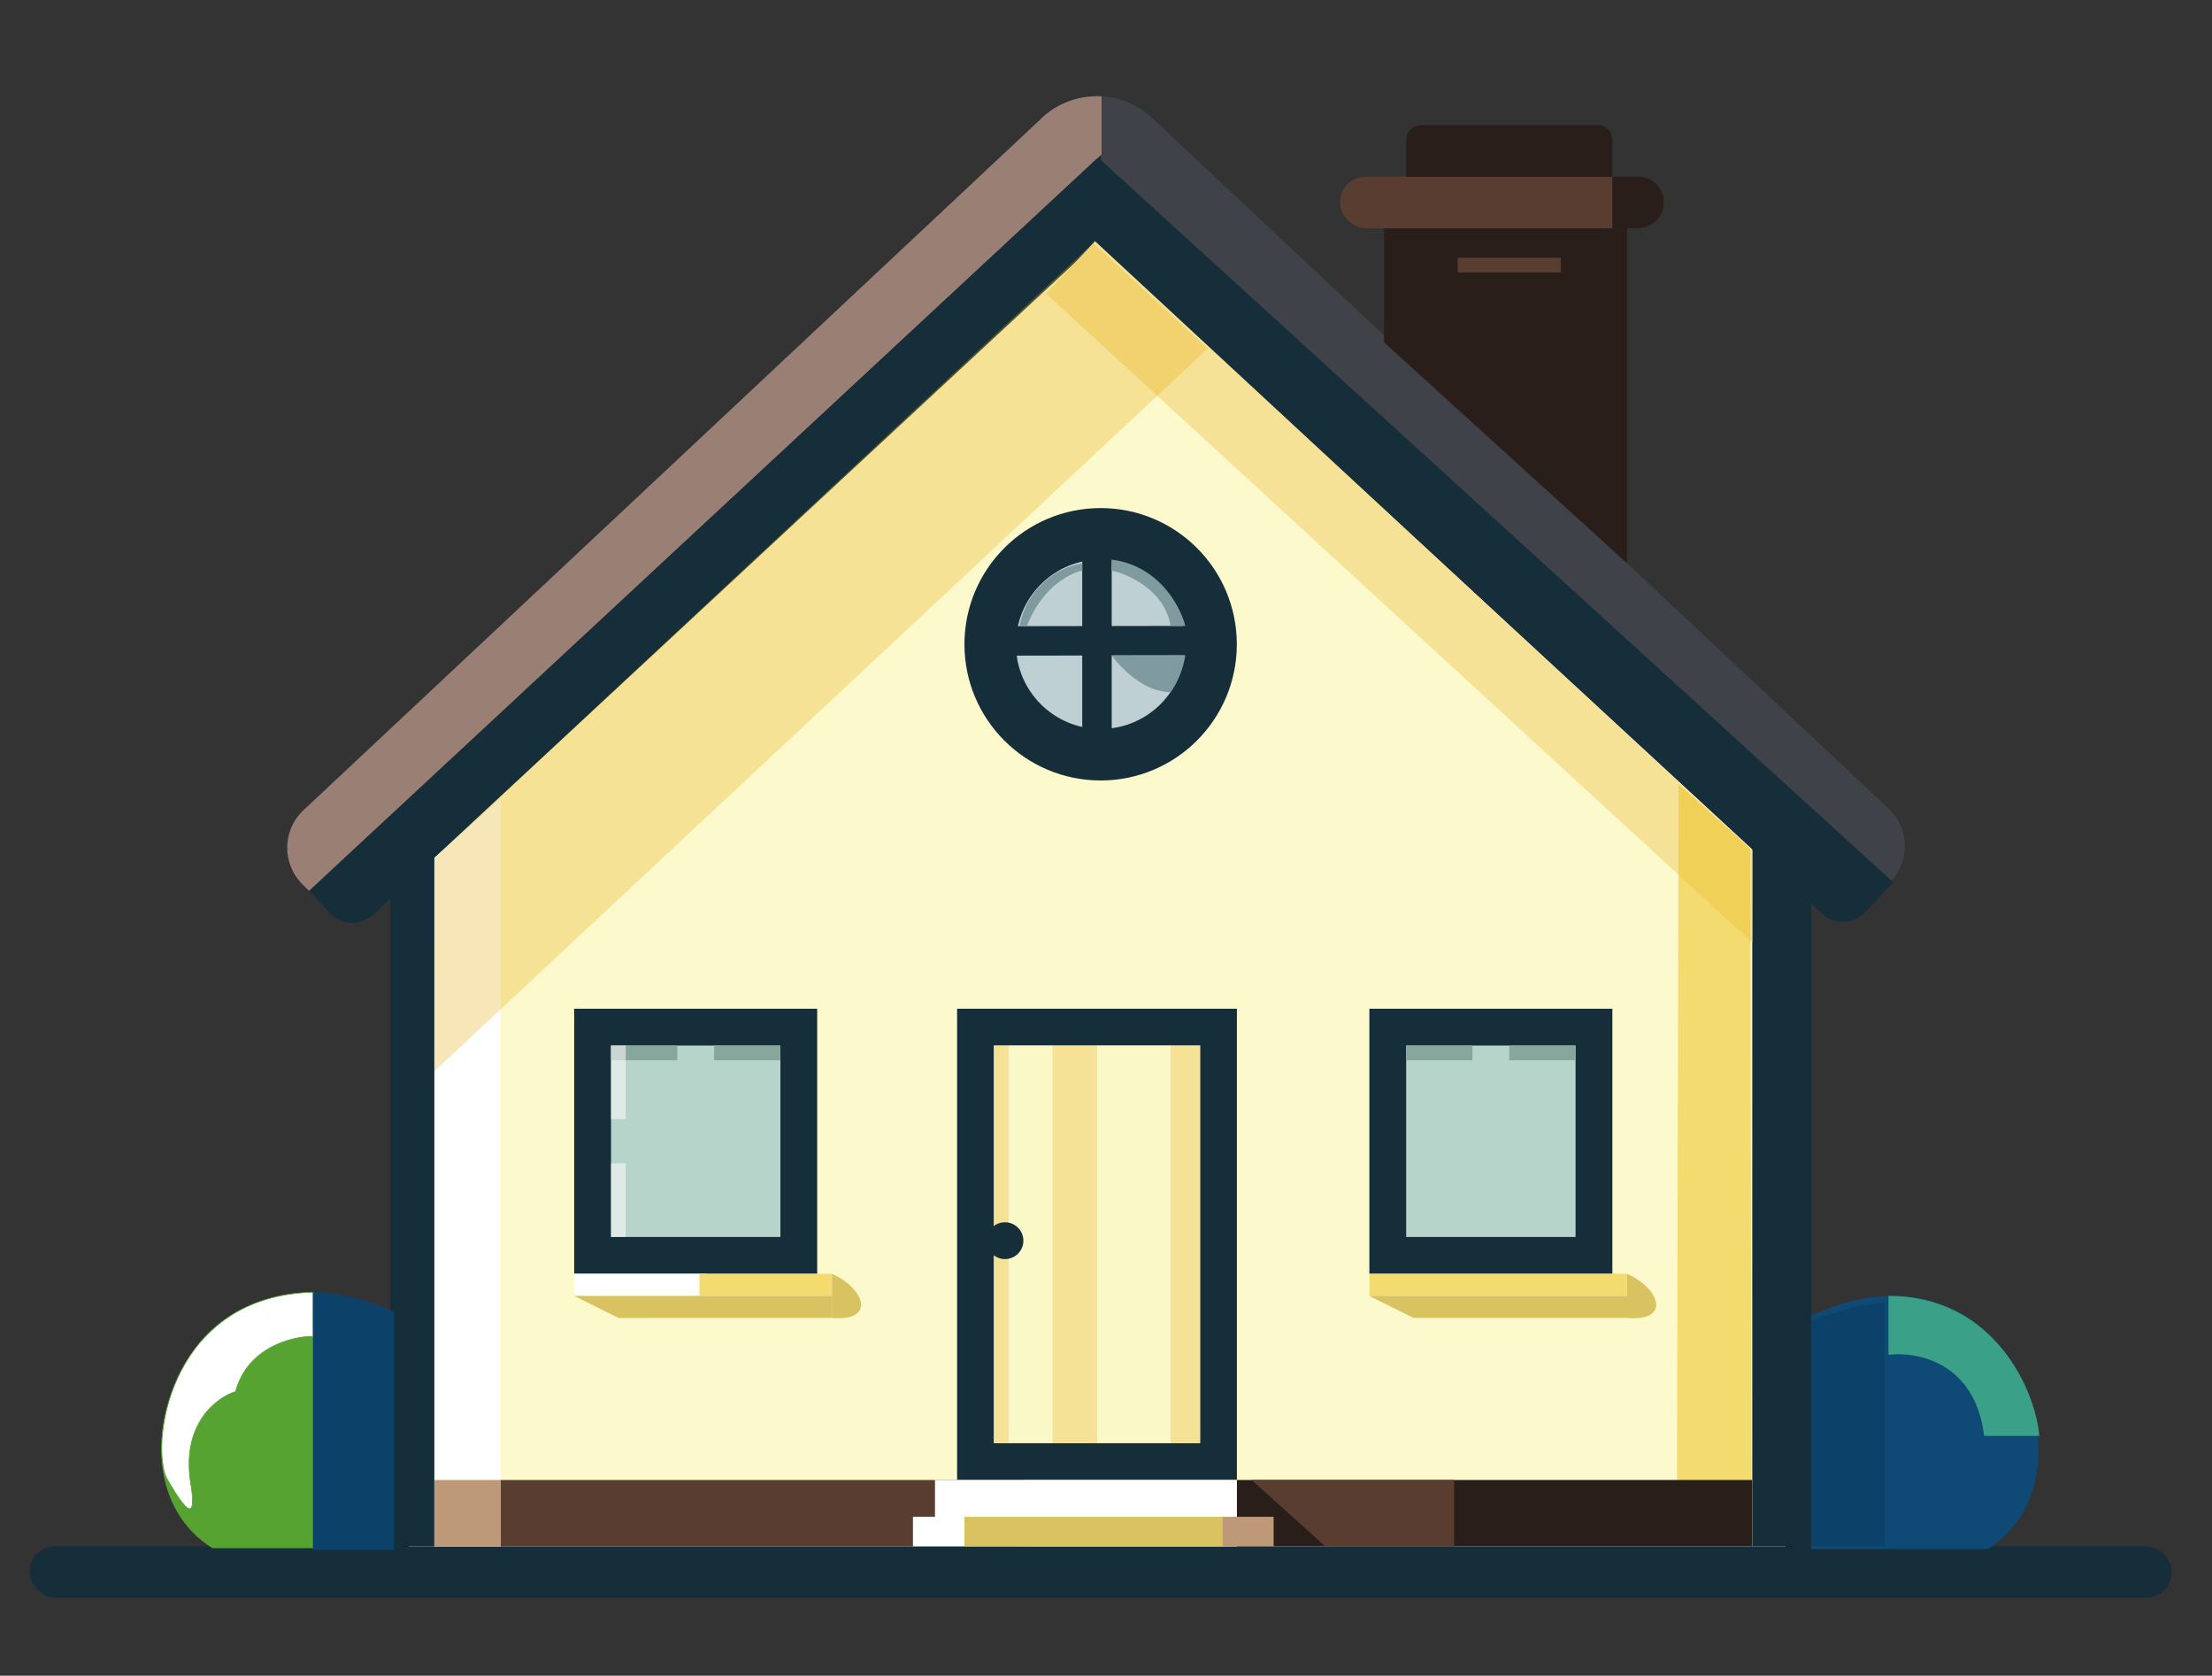
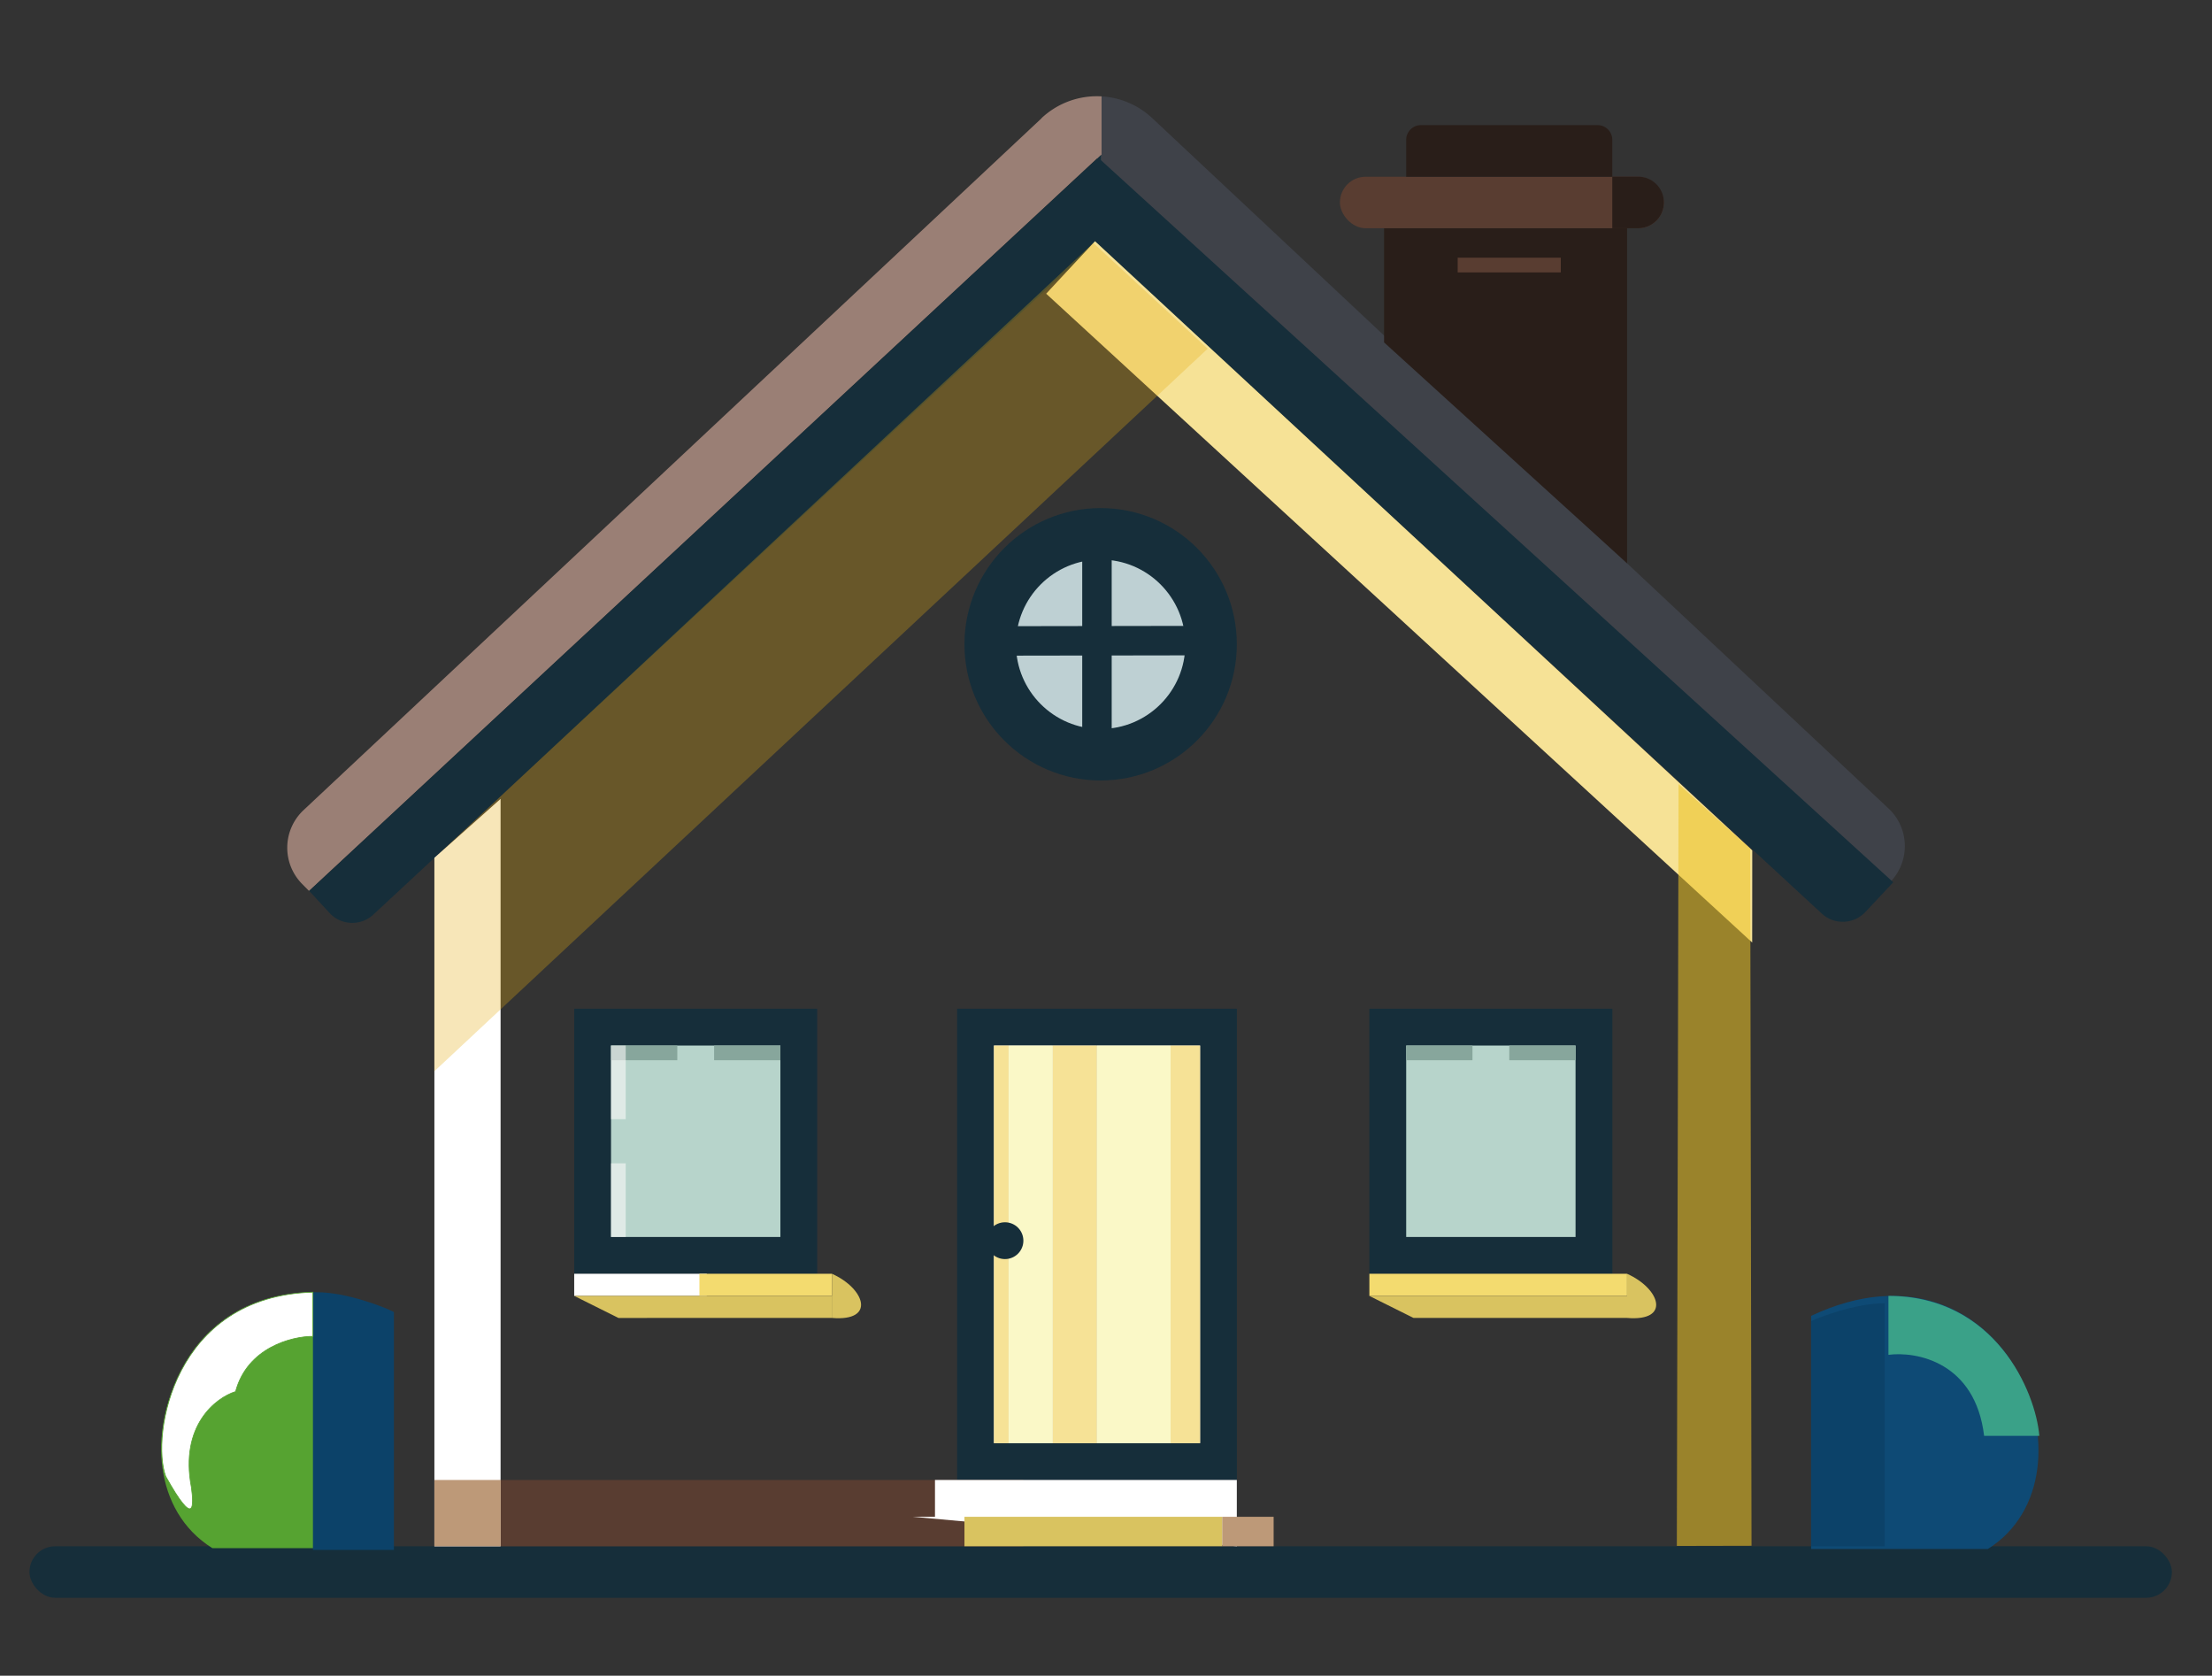
<svg xmlns="http://www.w3.org/2000/svg" width="268" height="203" fill="none" viewBox="0 0 268 203">
  <rect x="0" y="0" width="268" height="203" fill="#333333" stroke="none" />
-   <path fill="#FCFACD" stroke="#000" stroke-width=".89" d="M49.06 190v-88.31l84.3-77.16 83.4 77.16v88.3z" />
  <path fill="url(#a)" d="M126.2 14.32 36.78 98.14a6.24 6.24 0 0 0-.18 8.94l.84.85 95.46-88.72 95.44 88.27.44-.4a6.24 6.24 0 0 0 .03-9.14l-89.2-83.62a9.8 9.8 0 0 0-13.43 0" />
-   <path fill="#162E3A" d="M52.63 187.32v-89.2l-5.35 3.9v85.3zm159.67 0v-89.2l7.13 3.9v85.3z" />
  <rect width="259.57" height="6.24" x="3.57" y="187.32" fill="#162E3A" rx="3.12" />
  <path fill="#162E3A" d="m133.14 19.18 96.24 87.7-3.44 3.67a3.75 3.75 0 0 1-5.21.13L132.25 29z" />
  <path fill="#162E3A" d="m133.44 18.73-95.98 89.2 2.56 2.77a3.75 3.75 0 0 0 5.21.1l88.21-81.95z" />
  <path fill="#fff" d="m52.63 103.92 8.02-7.14v90.54h-8.02z" />
  <path fill="#F6E296" d="m212.3 103.02-79.63-73.8-5.92 6.36 85.54 78.6z" />
  <path fill="#E5AA13" fill-opacity=".3" d="m52.63 103.95 79.83-74.51 13.86 12.8-93.7 87.54z" />
  <path fill="#ECC326" fill-opacity=".56" d="m212.21 187.26-.16-84.47-8.68-7.8-.21 92.29z" />
  <circle cx="133.35" cy="78.05" r="13.38" fill="#BED0D3" stroke="#162E3A" stroke-width="6.24" />
  <path fill="#162E3A" d="M131.12 65.11h3.57v24.98h-3.57z" />
  <path fill="#162E3A" d="M120.43 79.43v-3.57l24.97-.04v3.57z" />
-   <path fill="#809BA0" d="M124.43 75.82c1.79-4.64 5.2-6.4 6.7-6.7v-.88a9.4 9.4 0 0 0-7.59 7.58zm17.39 0c-.7-4.28-5.05-6.25-7.13-6.7V67.8c5.7.71 8.32 5.65 8.92 8.03zm0 8.03c-3.2 0-6.09-2.98-7.13-4.46h8.92a11 11 0 0 1-1.79 4.46" />
  <path fill="#B7D4CB" stroke="#162E3A" stroke-width="4.46" d="M168.14 124.43h24.98v27.65h-24.98zm-96.34 0h24.98v27.65H71.8z" />
  <path fill="#D9D9D9" stroke="#162E3A" stroke-width="4.46" d="M118.19 124.43h29.44v52.63h-29.44z" />
  <path fill="#87A69C" d="M170.37 126.66h8.03v1.78h-8.03zm-96.34 0h8.03v1.78h-8.03zm12.49 0h8.03v1.78h-8.03zm96.34 0h8.03v1.78h-8.03z" />
  <path fill="#FFFCFC" fill-opacity=".56" d="M74.03 126.66h1.78v8.92h-1.78zm0 14.27h1.78v8.92h-1.78z" />
  <path fill="#F6E296" d="M120.42 126.66h1.78v48.17h-1.78z" />
  <path fill="#FAF8C7" d="M122.2 126.66h5.35v48.17h-5.35z" />
  <path fill="#F6E296" d="M127.55 126.66h5.35v48.17h-5.35z" />
  <path fill="#FAF8C7" d="M132.91 126.66h8.92v48.17h-8.92z" />
  <path fill="#F6E296" d="M141.83 126.66h3.57v48.17h-3.57z" />
  <path fill="#fff" d="M69.57 154.31h16.06v2.68H69.57z" />
  <path fill="#F3DB6F" d="M84.74 154.31h16.06v2.68H84.74zm81.17 0h31.22v2.68h-31.22z" />
  <path fill="#D9C360" d="M69.57 156.99h31.22v2.67H74.93zm96.33 0h31.23v2.67h-25.87zm-65.1-2.68c4 1.79 5.35 5.8 0 5.35zm96.33 0c4.01 1.79 5.35 5.8 0 5.35z" />
  <path fill="#593D31" d="M60.65 179.29h63.33v8.03H60.65z" />
-   <path fill="#291E19" d="M149.85 179.29h62.44v8.03h-62.44z" />
-   <path fill="#fff" d="M113.28 179.29h36.57v4.46h-36.57zm-2.67 4.46h39.25v3.57h-39.25z" />
+   <path fill="#fff" d="M113.28 179.29h36.57v4.46h-36.57zm-2.67 4.46h39.25v3.57z" />
  <path fill="#BD9978" d="M52.63 179.29h8.03v8.03h-8.03zm95.44 4.46h6.24v3.57h-6.24z" />
  <path fill="#D9C360" d="M116.85 183.75h31.22v3.57h-31.22z" />
-   <path fill="#593D31" d="M151.64 179.29h24.53v8.03h-15.61z" />
  <path fill="#291E19" d="M197.13 27.65v40.59l-29.44-26.76V27.65z" />
  <path fill="#593D31" d="M176.61 31.22h12.49V33h-12.49z" />
  <rect width="39.25" height="6.24" x="162.34" y="21.41" fill="#593D31" rx="3.12" />
  <path fill="#291E19" d="M195.34 21.4h3.13a3.12 3.12 0 1 1 0 6.25h-3.13zm-24.97-4.45c0-.99.8-1.79 1.78-1.79h21.41c.99 0 1.78.8 1.78 1.79v4.46h-24.97z" />
  <circle cx="121.76" cy="150.3" r="2.23" fill="#162E3A" />
  <path fill="#56A331" stroke="#56A331" stroke-width=".18" d="M25.76 187.46c-14.27-8.92-2.23-39.4 21.41-28.24v28.24z" />
  <path fill="#0C4269" stroke="#0C4269" stroke-width=".89" d="M38.36 156.99c3.56 0 8.02 1.78 8.92 2.23v28.1h-8.92z" />
  <path fill="#fff" stroke="#56A331" stroke-width=".09" d="M28.54 168.59c1.43-5.36 6.84-6.7 9.37-6.7v-5.35c-16.95.45-19.62 17.4-17.84 22.3 3.57 6.42 3.42 3.57 3.12 1.34-1.43-7.5 2.97-10.85 5.35-11.6Z" />
  <path fill="#0E4A75" d="M240.84 187.65c14.27-8.92 2.23-39.39-21.41-28.24v28.24z" />
  <path fill="#0C4269" d="M228.35 157.88c-3.57 0-8.03 1.73-8.92 2.17v27.27h8.92z" />
  <path fill="#3AA188" d="M228.8 164.13v-7.14c12.93 0 17.83 11.6 18.28 16.95h-6.69c-1.07-8.92-8.18-10.26-11.6-9.81" />
  <defs>
    <linearGradient id="a" x1="35.67" x2="228" y1="100.36" y2="99.65" gradientUnits="userSpaceOnUse">
      <stop offset=".51" stop-color="#9A7F75" />
      <stop offset=".51" stop-color="#3F4249" />
    </linearGradient>
  </defs>
</svg>